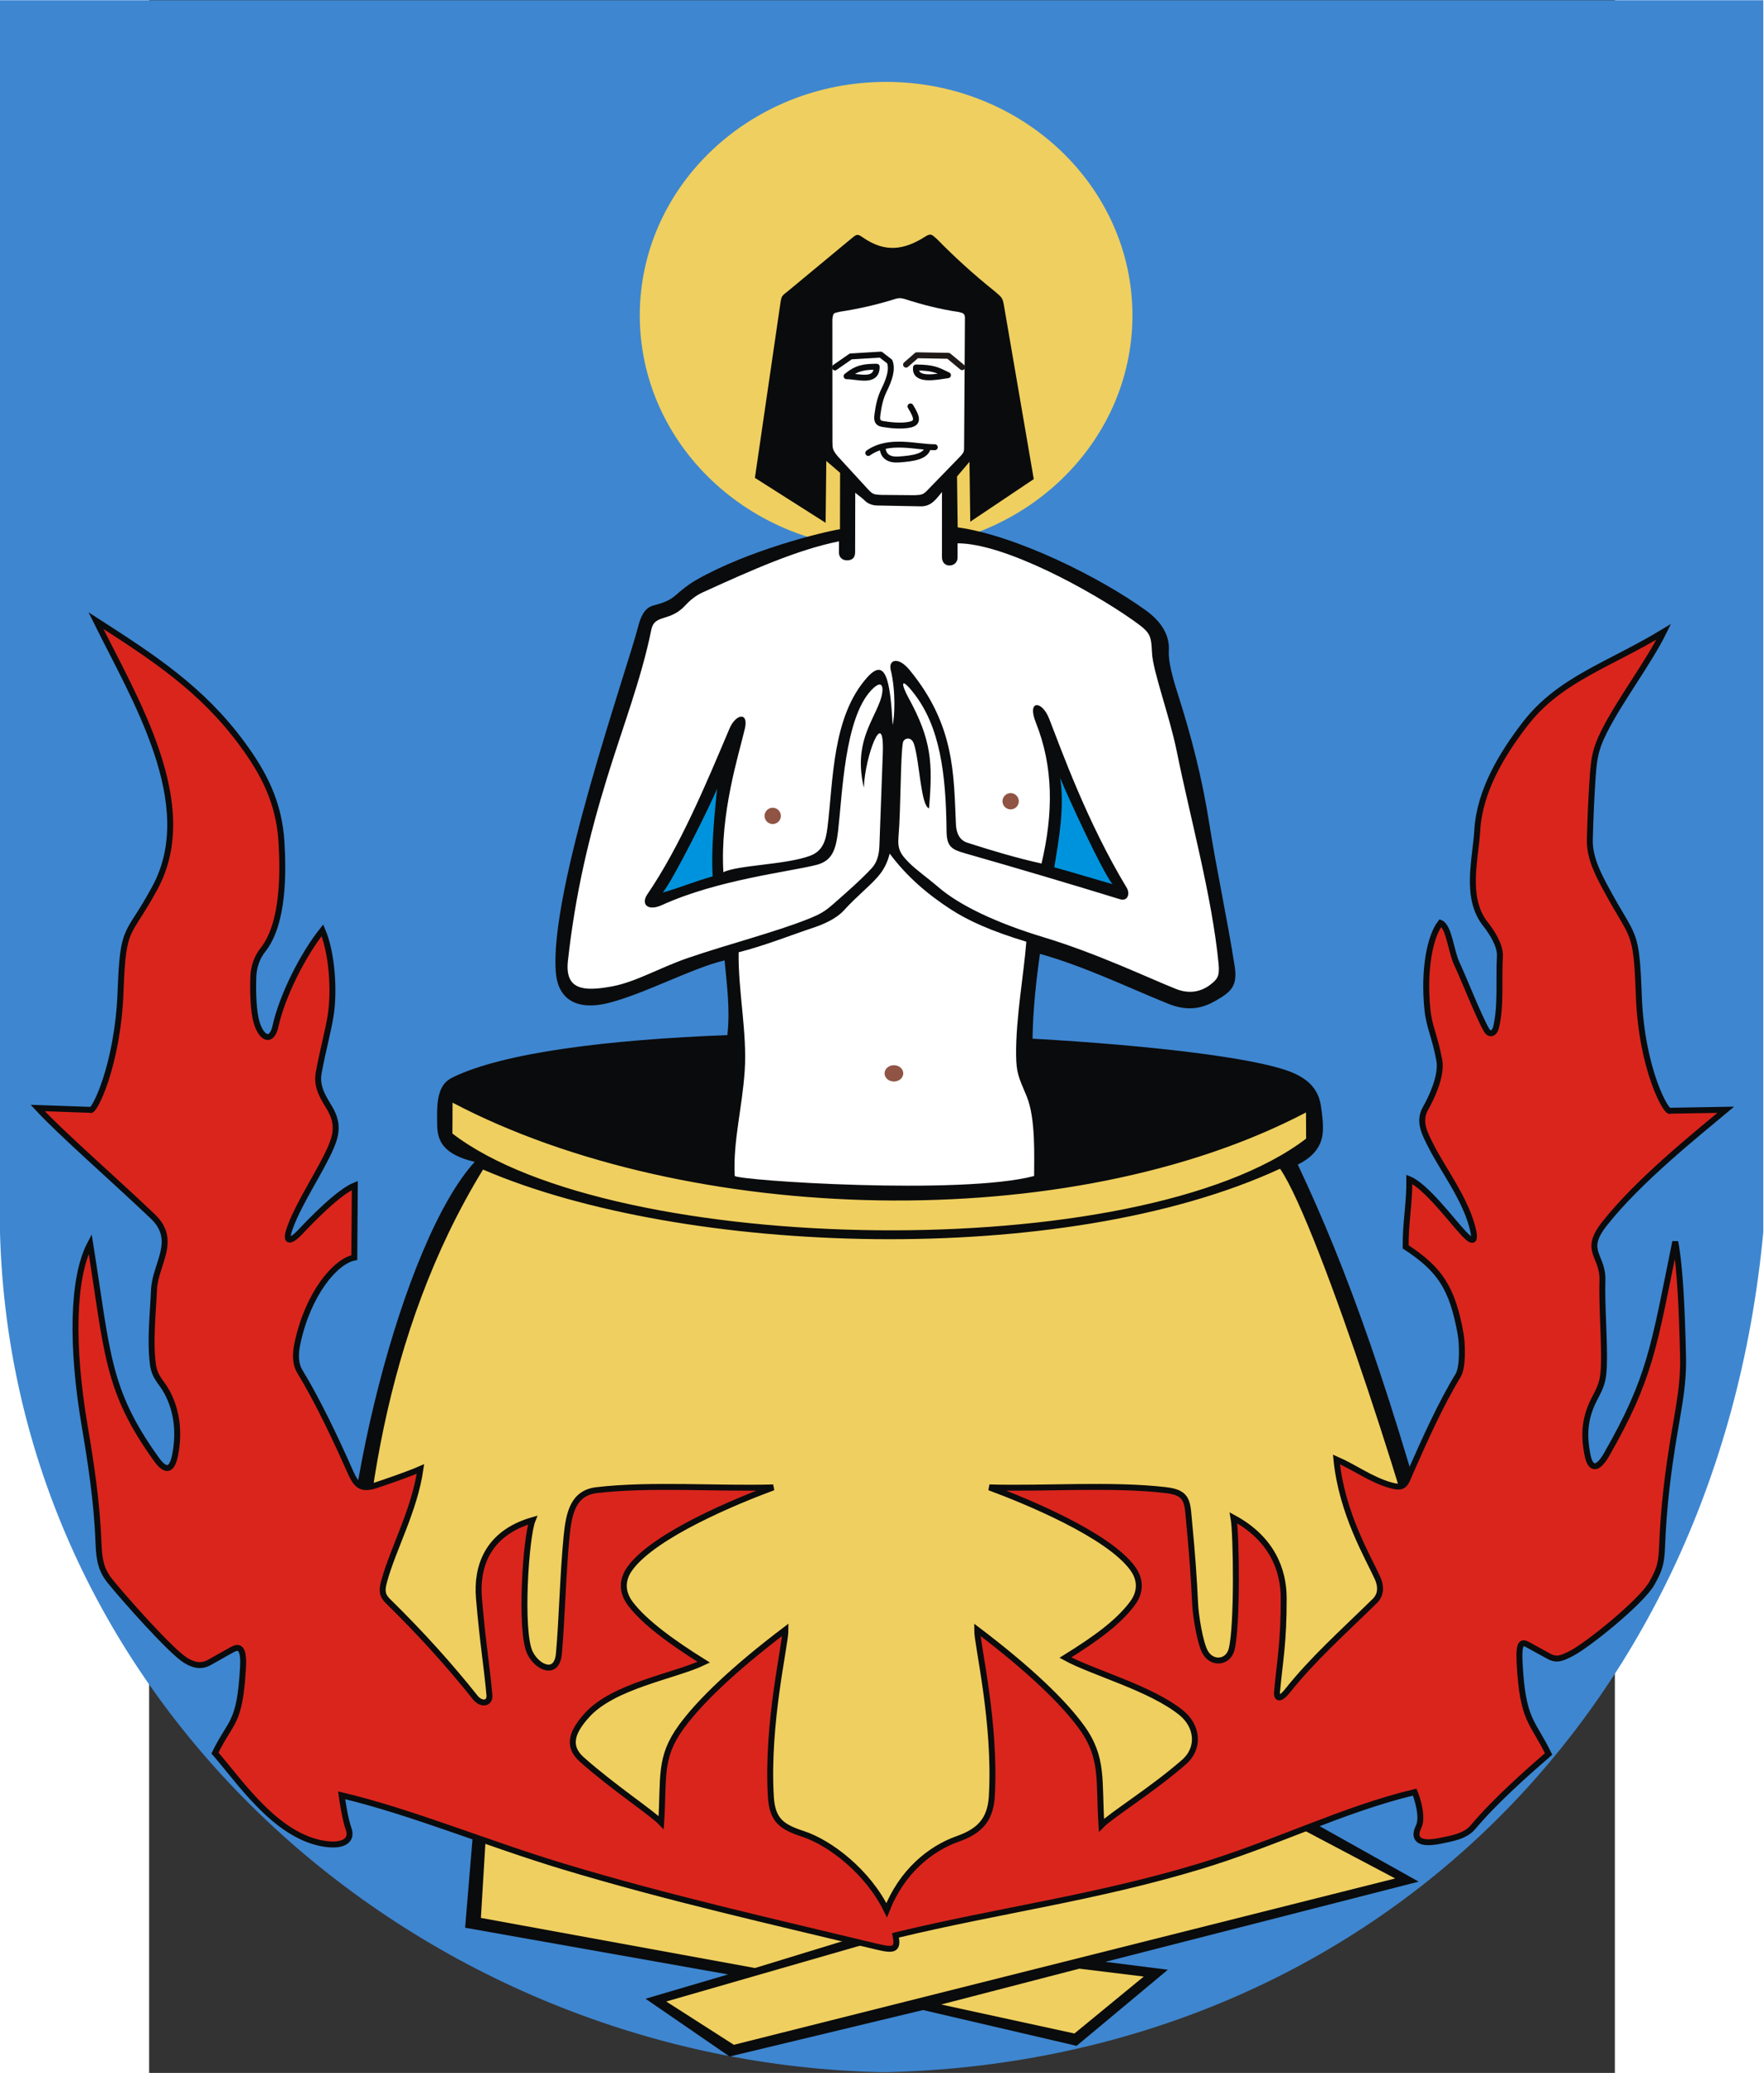
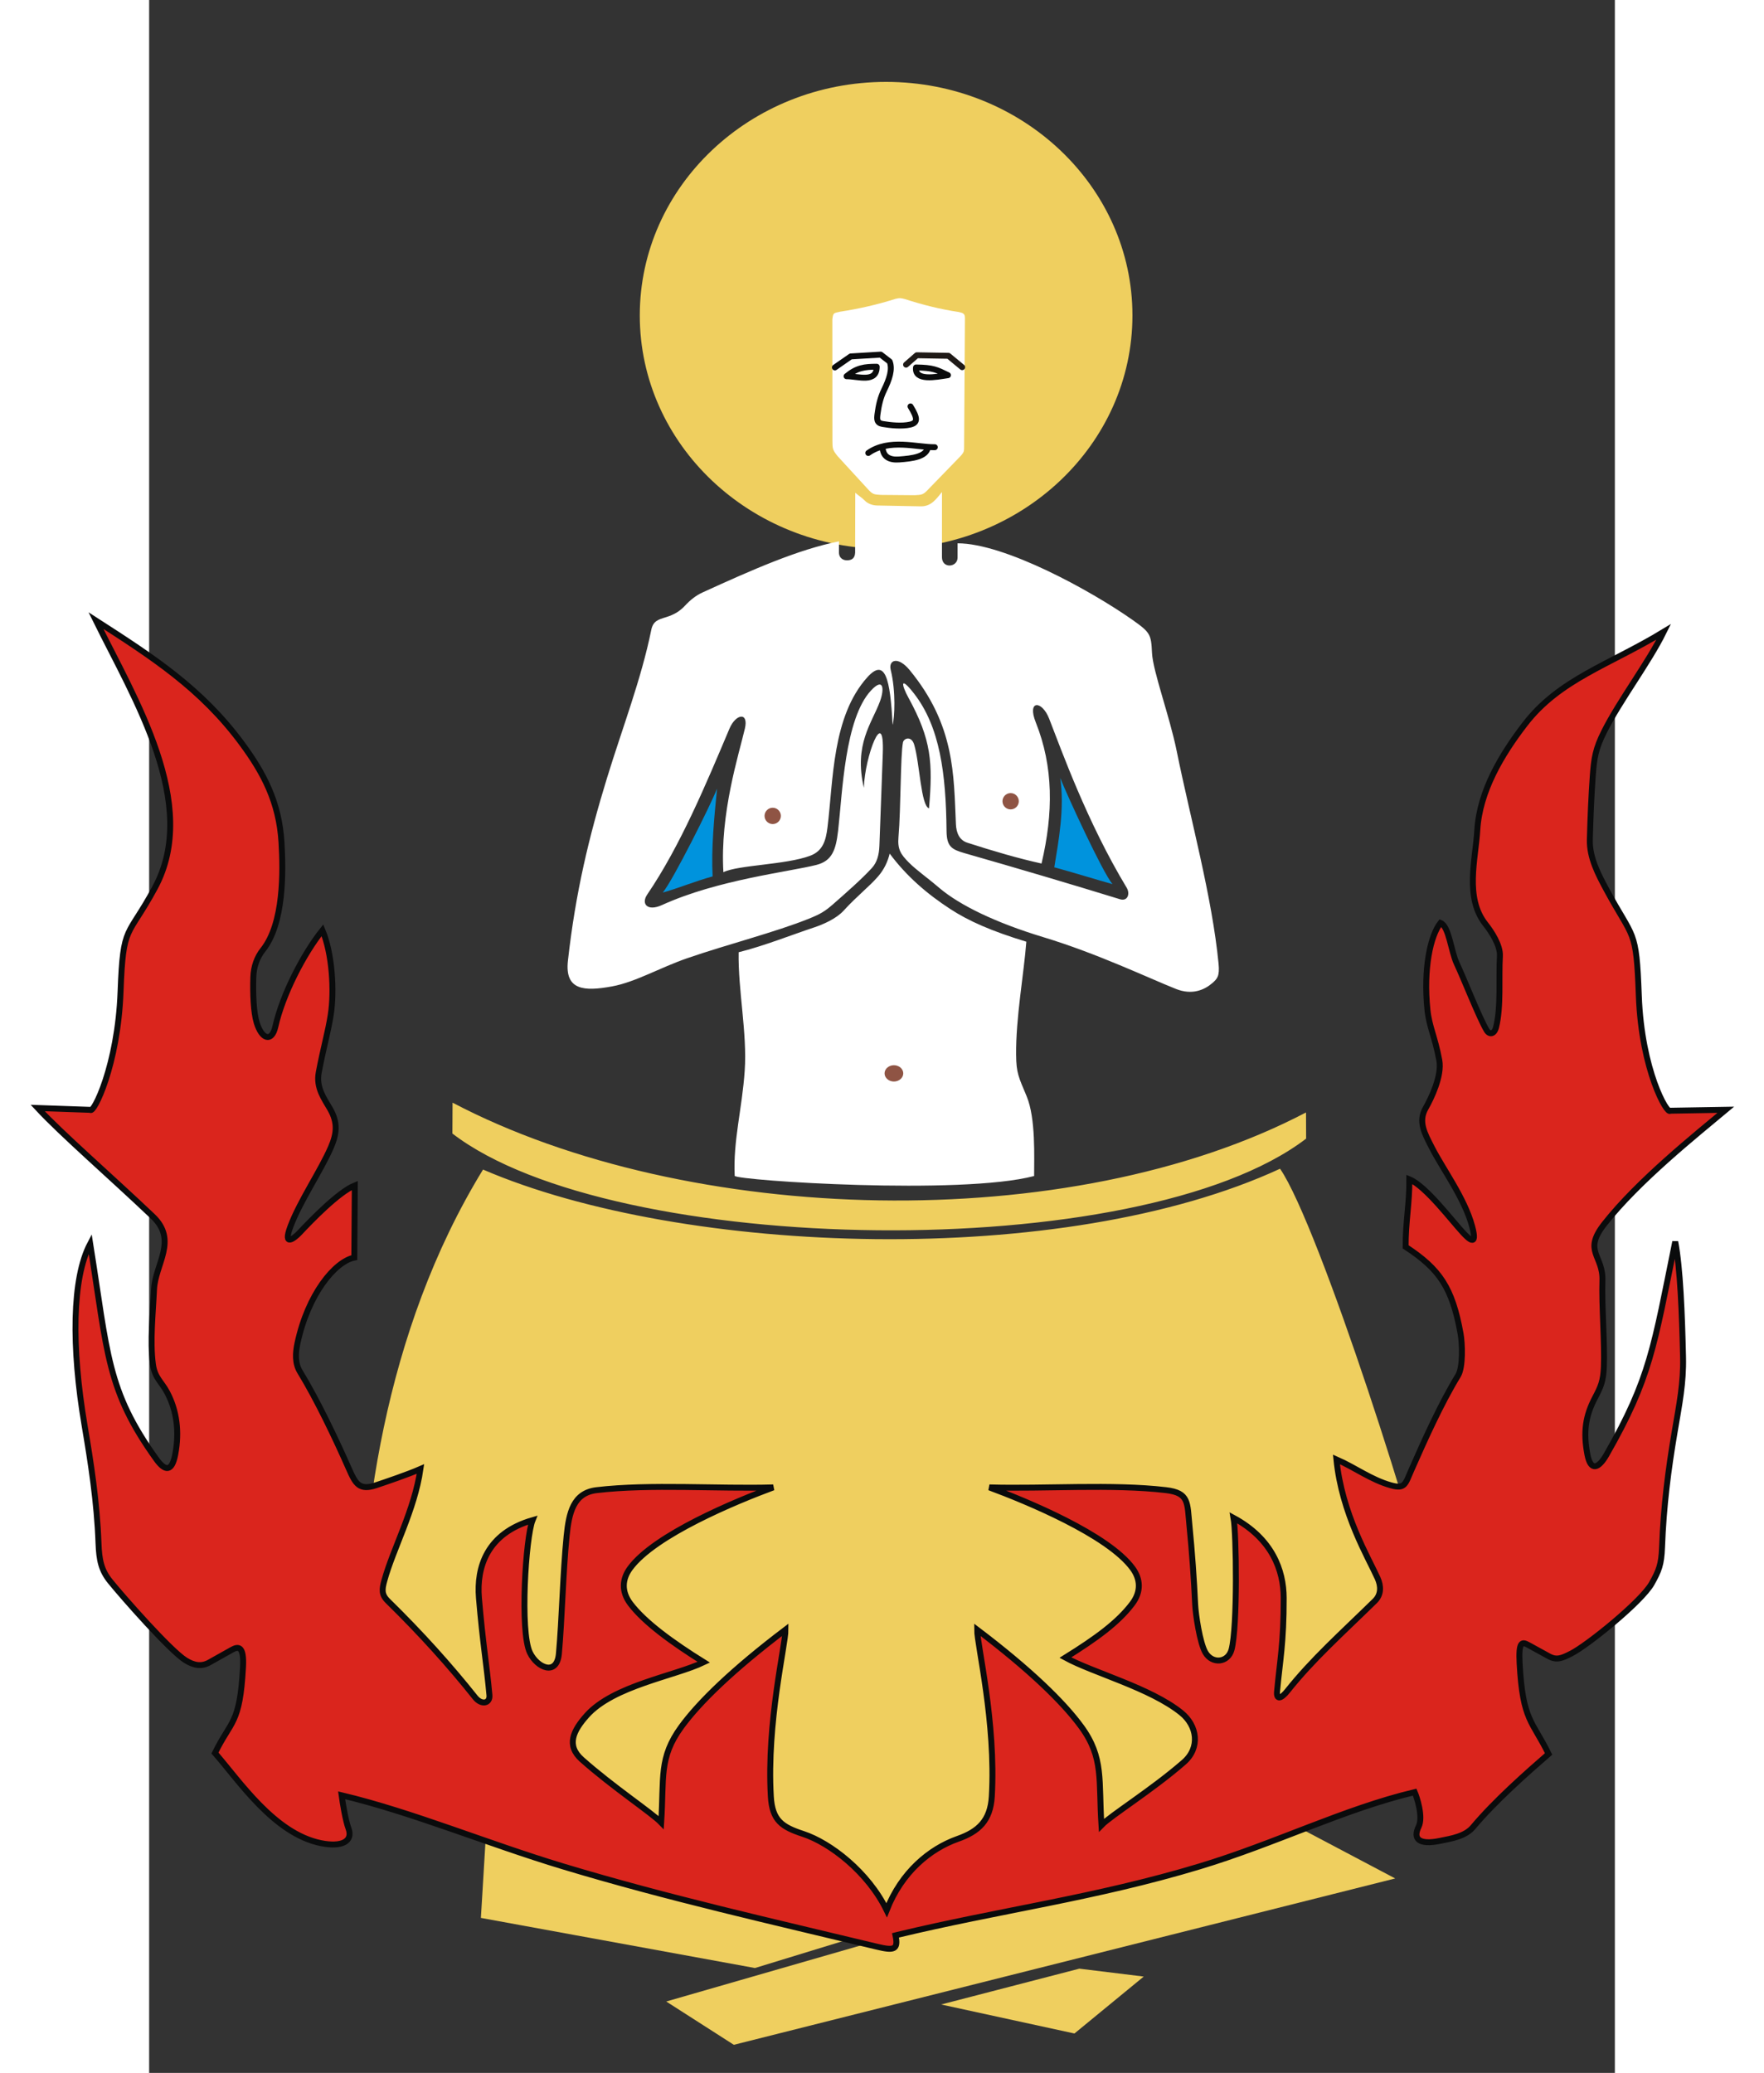
<svg xmlns="http://www.w3.org/2000/svg" xmlns:ns1="http://sodipodi.sourceforge.net/DTD/sodipodi-0.dtd" xmlns:ns2="http://www.inkscape.org/namespaces/inkscape" xml:space="preserve" width="744.094" height="874.421" style="shape-rendering:geometricPrecision; text-rendering:geometricPrecision; image-rendering:optimizeQuality; fill-rule:evenodd; clip-rule:evenodd" viewBox="0 0 210 297" id="svg2" ns1:version="0.32" ns2:version="0.45.1" ns1:docname="POL Zalewo COA.svg" ns2:output_extension="org.inkscape.output.svg.inkscape" ns1:docbase="C:\Users\Mistrz\Desktop" version="1.0">
  <rect x="0" y="0" width="210" height="297" fill="#333333" stroke="none" />
  <ns1:namedview ns2:window-height="480" ns2:window-width="640" ns2:pageshadow="2" ns2:pageopacity="0.0" guidetolerance="10.0" gridtolerance="10.0" objecttolerance="10.0" borderopacity="1.0" bordercolor="#666666" pagecolor="#ffffff" id="base" />
  <defs id="defs4">
    <style type="text/css" id="style6">
   
    .str0 {stroke:#0A0B0C;stroke-width:0.706}
    .str1 {stroke:#1F1A17;stroke-width:0.706}
    .fil6 {fill:none}
    .fil7 {fill:#0093DD}
    .fil2 {fill:#0A0B0C}
    .fil5 {fill:#8F5444}
    .fil4 {fill:#DA251D}
    .fil3 {fill:white}
    .fil0 {fill:#3E86D0}
    .fil1 {fill:#EFCF5F}
   
  </style>
  </defs>
  <g id="Warstwa_x0020_1" transform="translate(-1.3919578e-6,-25.233)">
    <g id="g3164" transform="matrix(1.203,0,0,1.203,-21.367,-5.093)">
-       <path id="path10" d="M 0,25.234 L 210,25.234 L 210,171.972 C 204.443,231.065 160.9,270.822 105.287,272.014 C 50.187,270.916 1.533,228.498 0,172.02 L 0,25.233 L 0,25.234 z " class="fil0" style="fill:#3e86d0" />
      <ellipse id="ellipse12" ry="27.813" rx="29.337" cy="62.775" cx="105.533" class="fil1" ns1:cx="105.533" ns1:cy="62.775002" ns1:rx="29.337" ns1:ry="27.813" style="fill:#efcf5f" />
-       <path id="path14" d="M 52.072,159.28 C 52.106,161.131 52.847,162.715 56.537,163.587 C 48.11,172.788 39.745,204.795 40.84,225.005 L 56.537,241.083 L 55.394,254.799 L 86.712,260.361 L 76.882,263.257 L 86.89,270.14 L 109.928,264.603 L 128.216,268.87 L 139.087,259.803 L 131.645,258.863 L 168.957,249.312 L 152.092,239.863 L 173.008,218.108 C 165.666,190.637 160.36,176.201 154.56,163.907 C 156.44,162.987 157.327,161.75 157.513,160.303 C 157.651,159.229 157.451,157.795 157.309,156.877 C 156.992,154.833 155.689,153.605 153.508,152.791 C 149.214,151.188 137.282,149.726 122.971,148.915 C 123.024,145.548 123.373,142.181 123.856,138.814 C 129.1,140.286 134.036,142.682 139.085,144.739 C 141.645,145.783 143.404,145.199 144.844,144.359 C 146.572,143.352 147.421,142.685 147.045,140.279 C 146.158,134.605 144.908,128.927 144.007,123.213 C 143.15,117.78 141.879,112.861 140.207,107.644 C 139.536,105.549 139.131,103.782 139.203,102.729 C 139.347,100.602 137.997,99.016 136.476,97.913 C 131.106,94.021 121.032,88.978 114.057,88.018 L 113.978,81.955 L 115.463,80.209 L 115.555,87.342 L 123.118,82.269 L 119.552,61.506 C 119.395,60.586 119.207,60.568 118.498,59.927 C 115.885,57.839 113.612,55.751 111.572,53.663 C 110.947,53.129 110.872,52.953 110.14,53.419 C 107.639,55.011 105.368,55.299 102.774,53.497 C 102.161,53.071 102.063,53.065 101.475,53.553 L 93.913,59.823 C 93.25,60.373 93.084,60.351 92.963,61.182 L 89.907,82.123 L 98.328,87.473 L 98.409,80.107 L 100.052,81.521 L 100.037,88.237 C 97.954,88.584 89.206,90.696 82.912,94.286 C 81.976,94.821 81.185,95.473 80.476,96.1 C 79.584,96.889 78.527,97.125 77.782,97.33 C 76.689,97.63 76.263,98.821 76.005,99.82 C 74.635,105.138 65.339,131.481 66.207,141.103 C 66.503,144.384 68.877,145.531 72.35,144.691 C 76.571,143.671 82.526,140.458 86.294,139.592 C 86.563,142.468 86.973,145.409 86.629,148.489 C 72.469,149.033 60.012,150.558 53.923,153.518 C 52.77,154.078 52.388,155 52.192,156.059 C 52.019,156.994 52.056,158.356 52.072,159.28 L 52.072,159.28 z " class="fil2" style="fill:#0a0b0c" />
      <path id="path16" d="M 53.899,156.536 L 53.881,160.213 C 73.07,174.959 135.73,175.983 155.555,160.819 L 155.541,157.7 C 127.427,172.454 81.924,171.261 53.899,156.536 L 53.899,156.536 z M 112.087,263.943 L 128.546,259.676 L 136.217,260.616 L 127.962,267.397 L 112.087,263.943 L 112.087,263.943 z M 57.908,243.09 L 57.273,253.631 L 89.912,259.6 L 102.765,255.663 L 57.908,243.09 L 57.908,243.09 z M 79.346,263.587 L 87.398,268.744 L 166.163,248.932 L 153.463,242.226 L 79.346,263.587 L 79.346,263.587 z M 57.528,164.502 C 45.648,183.872 42.759,207.062 42.897,224.497 L 89.277,250.786 L 104.214,254.481 L 127.492,248.75 L 171.04,218.452 C 169.447,209.802 157.126,171.192 152.451,164.404 C 126.648,176.336 81.411,174.799 57.528,164.502 L 57.528,164.502 z " class="fil1" style="fill:#efcf5f" />
      <path id="path18" d="M 101.858,83.892 L 101.842,91.023 C 101.817,91.757 101.368,91.964 100.802,91.939 C 100.246,91.914 99.913,91.52 99.916,91.021 L 99.923,89.682 C 95.049,90.651 89.582,93.07 83.653,95.778 C 82.876,96.133 82.198,96.679 81.573,97.352 C 80.987,97.982 80.318,98.407 79.337,98.709 C 78.378,99.005 77.779,99.164 77.56,100.248 C 76.383,106.067 74.122,111.906 72.293,117.866 C 70.166,124.796 68.548,131.463 67.638,139.63 C 67.245,143.159 69.554,143.304 72.903,142.686 C 75.686,142.173 78.576,140.464 81.851,139.331 C 86.569,137.699 92.381,136.222 96.348,134.62 C 97.696,134.075 98.23,133.764 99.219,132.899 C 100.762,131.549 102.674,129.864 103.849,128.575 C 104.439,127.927 104.695,127.035 104.734,125.948 L 105.138,114.936 C 105.35,109.126 102.994,115.264 102.883,119.032 C 101.668,113.851 103.856,111.318 104.801,108.743 C 105.35,107.248 105.227,105.846 103.735,107.445 C 100.584,110.824 100.326,119.76 99.817,124.139 C 99.551,126.43 99.109,127.745 97.221,128.222 C 93.911,129.059 85.477,129.98 78.84,133 C 77.101,133.791 76.322,132.862 77.085,131.74 C 81.023,125.956 84.101,118.56 86.875,111.994 C 87.631,110.204 89.182,109.973 88.714,111.977 C 87.98,115.118 85.735,122.071 86.153,129.089 C 87.879,128.226 93.575,128.214 96.48,127.132 C 98.009,126.561 98.357,125.308 98.549,123.766 C 99.248,118.169 99.089,110.545 103.292,105.877 C 105.405,103.53 106.024,105.975 106.306,111.54 C 106.546,110.698 106.709,107.541 106.082,104.996 C 105.788,103.805 106.948,103.33 108.331,105.01 C 113.743,111.586 113.579,117.481 113.847,123.385 C 113.892,124.373 114.239,125.263 115.2,125.573 C 118.254,126.56 121.231,127.433 124.042,128.055 C 125.461,122.029 125.471,116.534 123.356,111.24 C 122.293,108.578 124.085,108.584 124.951,110.804 C 126.448,114.641 129.475,123.133 134.18,130.928 C 134.618,131.654 134.305,132.59 133.384,132.306 C 127.453,130.482 121.301,128.658 114.927,126.835 C 113.356,126.385 112.751,126.065 112.731,124.186 C 112.662,117.356 111.954,111.771 108.834,107.779 C 107.178,105.661 107.334,106.738 108.203,108.325 C 110.932,113.305 111.109,116.054 110.642,121.485 C 109.679,121.168 109.543,116.183 108.884,113.92 C 108.557,112.797 107.643,113.129 107.54,113.63 C 107.237,115.117 107.293,121.568 107.007,124.886 C 106.881,126.343 107.247,126.93 108.228,127.92 C 109.163,128.864 110.262,129.591 111.851,130.945 C 114.275,133.011 118.558,135.097 124.234,136.817 C 130.71,138.778 136.797,141.701 140.06,142.995 C 141.979,143.756 143.441,143.108 144.381,142.298 C 144.978,141.782 145.269,141.454 145.128,139.991 C 144.352,131.973 141.76,122.664 140.148,114.691 C 139.298,110.483 137.306,105.177 137.199,102.959 C 137.094,100.774 137.017,100.543 134.862,99.027 C 129.906,95.54 119.652,89.917 114.043,89.917 L 114.041,91.634 C 114.039,92.788 112.183,92.975 112.183,91.558 L 112.187,83.807 C 111.541,84.582 110.937,85.539 109.656,85.514 C 107.924,85.48 106.193,85.446 104.462,85.413 C 103.8,85.4 103.278,85.123 103.009,84.844 C 102.661,84.483 102.226,84.222 101.858,83.892 L 101.858,83.892 z M 99.132,63.233 L 99.14,77.736 C 99.141,78.683 99.176,78.798 99.743,79.524 L 103.353,83.456 C 103.947,84.103 104.07,84.096 104.899,84.152 L 108.947,84.187 C 109.662,84.133 109.881,84.185 110.405,83.645 L 114.353,79.575 C 114.859,79.023 114.818,78.976 114.823,78.217 L 114.92,63.128 C 114.924,62.555 114.739,62.501 114.179,62.367 C 112.057,62.057 109.903,61.521 107.725,60.815 C 107.245,60.7 107.147,60.685 106.67,60.796 C 104.524,61.482 102.317,61.983 100.058,62.331 C 99.252,62.517 99.235,62.449 99.132,63.233 z M 87.969,138.621 C 87.889,143.13 88.999,148.226 88.693,152.725 C 88.383,157.269 87.296,161.098 87.5,165.258 C 87.943,165.815 114.458,167.571 123.16,165.272 C 123.153,163.089 123.375,158.408 122.263,155.755 C 121.305,153.467 121.039,153.019 121.016,150.851 C 120.968,146.438 121.953,141.117 122.232,137.365 C 118.061,136.099 115.353,134.891 113.201,133.491 C 110.439,131.694 107.988,129.6 105.96,126.873 C 105.734,127.782 105.329,128.729 104.571,129.599 C 103.472,130.86 102.12,131.867 100.45,133.69 C 99.61,134.608 98.085,135.294 96.928,135.676 C 94.435,136.5 90.925,137.89 87.969,138.621 L 87.969,138.621 z " class="fil3" style="fill:#ffffff" />
      <path id="path20" d="M 11.426,99.122 C 16.001,108.406 23.822,120.975 18.462,130.924 C 15.169,137.036 14.659,135.144 14.359,143.285 C 14.031,152.18 11.119,157.882 10.763,157.391 L 4.49,157.172 C 7.405,160.312 13.117,165.256 18.189,170.075 C 21.216,172.95 18.482,175.742 18.343,178.789 C 18.217,181.608 17.847,184.897 18.208,187.667 C 18.424,189.322 19.219,189.743 19.912,191.053 C 21.067,193.237 21.377,195.749 20.875,198.411 C 20.47,200.559 19.648,200.436 18.61,198.988 C 12.712,190.759 12.836,186.529 10.741,173.341 C 8.582,177.452 8.49,185.606 10.075,194.987 C 10.815,199.361 11.552,204.085 11.731,209.003 C 11.807,211.072 12.07,212.242 13.14,213.564 C 14.659,215.442 20.296,221.834 22.094,222.947 C 23.124,223.585 23.999,223.728 24.946,223.197 L 27.599,221.709 C 28.338,221.295 29.082,221.147 28.942,223.753 C 28.572,230.633 27.517,230.057 25.6,233.996 C 28.497,237.309 32.648,243.588 38.209,244.725 C 40.734,245.241 42.073,244.498 41.501,242.967 C 41.147,242.02 40.808,239.93 40.687,239.026 C 49.097,241.028 58.005,244.764 67.075,247.503 C 79.505,251.256 92.24,254.119 104.414,257.054 C 106.441,257.543 107.023,257.455 106.652,255.708 C 106.717,255.691 106.784,255.675 106.852,255.658 C 119.026,252.724 130.419,251.256 142.848,247.503 C 151.918,244.764 160.075,240.652 168.484,238.65 C 168.723,239.195 169.529,241.59 168.96,242.753 C 168.241,244.219 168.975,244.973 171.5,244.456 C 172.89,244.172 174.505,243.926 175.442,242.808 C 178.048,239.699 181.871,236.325 184.431,234.104 C 182.514,230.164 181.351,230.203 180.982,223.323 C 180.842,220.718 181.26,220.711 182.002,221.119 L 184.462,222.469 C 185.413,222.992 186.052,222.689 187.131,222.142 C 189.064,221.162 195.517,215.962 196.73,213.779 C 197.556,212.292 197.868,211.57 197.943,209.501 C 198.123,204.584 198.694,200.191 199.433,195.818 C 200.002,192.447 200.516,189.934 200.445,186.823 C 200.326,181.659 200.117,176.245 199.515,173.092 C 196.969,185.648 196.553,189.338 191.314,198.489 C 190.428,200.036 189.453,200.558 189.048,198.411 C 188.546,195.749 188.821,193.834 189.976,191.65 C 190.669,190.34 190.94,189.685 191.013,188.018 C 191.133,185.297 190.744,180.6 190.843,177.736 C 190.948,174.688 188.49,174.272 191.067,170.987 C 195.128,165.811 202.037,160.315 205.539,157.382 L 198.915,157.496 C 198.559,157.987 195.506,152.707 195.179,143.811 C 194.879,135.67 194.579,137.211 191.286,131.099 C 190.336,129.334 189.289,127.341 189.344,125.206 C 189.411,122.555 189.527,119.952 189.69,117.658 C 189.845,115.481 190.028,114.379 191.032,112.37 C 192.897,108.64 196.322,104.157 198.146,100.456 C 191.629,104.416 185.74,106.094 181.615,111.455 C 178.841,115.061 176.213,119.442 175.941,124.074 C 175.737,127.551 174.418,132.123 176.925,135.282 C 177.629,136.169 178.707,137.81 178.633,139.082 C 178.483,141.65 178.795,145.099 178.175,147.557 C 177.965,148.388 177.393,148.48 177.055,147.913 C 176.169,146.429 174.305,141.675 173.5,139.976 C 172.809,138.516 172.574,135.533 171.557,135.126 C 170.358,136.652 169.503,140.557 170.003,145.473 C 170.209,147.499 170.886,148.637 171.416,151.487 C 171.758,153.32 170.454,156.023 169.785,157.196 C 168.865,158.805 169.691,160.235 170.51,161.847 C 171.818,164.422 174.426,167.901 175.328,171.268 C 176.035,173.905 174.837,172.658 174.246,172.026 C 172.924,170.616 169.806,166.457 167.849,165.661 C 167.869,168.602 167.387,170.766 167.407,173.708 C 171.438,176.353 172.957,178.531 173.951,184.056 C 174.161,185.222 174.258,188.042 173.649,189.038 C 171.607,192.38 169.672,196.701 168.1,200.266 C 167.359,201.947 167.341,202.586 165.657,202.112 C 163.282,201.446 161.422,200.01 159.163,199.022 C 159.808,205.5 162.973,210.729 164.065,213.166 C 164.492,214.117 164.509,215.127 163.736,215.884 C 159.765,219.776 156.327,222.825 153.33,226.595 C 152.592,227.524 151.998,227.701 152.091,226.681 C 152.426,223.009 152.895,220.894 152.884,215.525 C 152.877,212.208 151.504,208.475 146.91,205.985 C 147.245,207.836 147.402,218.955 146.67,221.683 C 146.25,223.249 144.37,223.438 143.548,222.006 C 142.893,220.866 142.392,217.481 142.338,216.273 C 142.212,213.459 141.96,209.923 141.664,206.954 C 141.387,204.189 141.641,203.012 138.872,202.685 C 132.481,201.931 124.4,202.547 117.831,202.358 C 122.162,203.959 131.99,207.998 134.901,212.008 C 135.812,213.262 135.957,214.744 134.834,216.225 C 133.155,218.439 130.618,220.303 126.884,222.628 C 130.207,224.439 136.99,226.23 140.673,229.189 C 142.596,230.733 142.979,233.354 140.991,235.09 C 137.252,238.357 132.299,241.429 131.18,242.59 C 130.831,237.243 131.478,234.569 128.789,230.879 C 126.637,227.925 122.65,224.056 116.375,219.301 C 116.366,221.096 118.633,230.346 118.12,239.168 C 117.952,242.044 116.547,243.342 114.059,244.221 C 110.737,245.395 107.373,248.176 105.597,252.711 C 103.394,248.181 98.888,244.694 95.65,243.63 C 93.143,242.807 91.971,242.044 91.804,239.168 C 91.29,230.346 93.558,221.096 93.548,219.301 C 87.274,224.056 83.287,227.925 81.135,230.879 C 78.446,234.569 79.092,236.923 78.744,242.27 C 77.625,241.109 73.009,238.069 69.298,234.77 C 67.387,233.072 68.285,231.305 69.89,229.508 C 73.061,225.961 80.377,224.832 83.816,223.176 C 80.083,220.851 76.768,218.439 75.089,216.225 C 73.967,214.744 74.112,213.262 75.022,212.008 C 77.934,207.998 87.761,203.959 92.093,202.358 C 85.523,202.547 77.442,201.931 71.052,202.685 C 68.282,203.012 67.759,205.377 67.483,208.142 C 67.046,212.51 66.922,218.236 66.562,222.169 C 66.316,224.869 63.984,223.846 63.116,222.049 C 61.889,219.506 62.61,208.291 63.425,206.26 C 57.999,207.826 56.733,211.861 57.04,215.525 C 57.487,220.876 57.955,223.421 58.289,227.093 C 58.382,228.112 57.331,228.301 56.593,227.372 C 53.597,223.602 50.158,219.776 46.188,215.884 C 45.415,215.127 45.493,214.492 45.767,213.486 C 46.803,209.678 49.366,205.089 50.075,200.164 C 48.575,200.82 46.028,201.682 44.807,202.093 C 42.789,202.771 42.34,201.923 41.549,200.129 C 39.977,196.564 37.768,191.923 35.726,188.581 C 35.117,187.584 35.178,186.358 35.425,185.198 C 36.664,179.362 39.882,175.449 42.196,174.987 C 42.216,172.046 42.237,169.333 42.257,166.392 C 40.3,167.188 36.999,170.616 35.678,172.026 C 35.086,172.658 33.634,173.823 34.595,171.268 C 35.74,168.224 38.232,164.592 39.413,161.847 C 40.128,160.186 40.236,158.897 39.316,157.287 C 38.647,156.114 37.617,154.783 37.959,152.949 C 38.49,150.099 39.08,148.085 39.391,146.073 C 39.832,143.213 39.565,138.763 38.401,136.003 C 36.139,138.834 33.648,143.671 32.798,147.466 C 32.368,149.389 31.171,148.997 30.564,146.984 C 30.2,145.779 30.106,143.583 30.168,141.609 C 30.207,140.335 30.61,139.223 31.314,138.336 C 33.821,135.176 33.73,129.025 33.526,125.548 C 33.243,120.716 31.369,117.234 28.819,113.773 C 23.987,107.213 18.182,103.472 11.426,99.122 L 11.426,99.122 z " class="fil4 str0" style="fill:#da251d;stroke:#0a0b0c;stroke-width:0.706" />
      <path id="path22" d="M 92.027,121.411 C 92.562,121.411 92.999,121.847 92.999,122.383 C 92.999,122.918 92.562,123.354 92.027,123.354 C 91.492,123.354 91.055,122.918 91.055,122.383 C 91.055,121.847 91.492,121.411 92.027,121.411 z M 120.364,119.666 C 120.899,119.666 121.336,120.102 121.336,120.638 C 121.336,121.173 120.899,121.609 120.364,121.609 C 119.829,121.609 119.392,121.173 119.392,120.638 C 119.392,120.102 119.829,119.666 120.364,119.666 z M 106.462,152.075 C 107.076,152.075 107.576,152.511 107.576,153.047 C 107.576,153.582 107.076,154.018 106.462,154.018 C 105.849,154.018 105.349,153.582 105.349,153.047 C 105.349,152.511 105.849,152.075 106.462,152.075 z " class="fil5" style="fill:#8f5444" />
      <path style="fill:none;stroke:#0a0b0c;stroke-width:0.706;stroke-linecap:round;stroke-linejoin:round" id="path24" d="M 99.434,68.97 L 101.321,67.659 L 104.888,67.443 L 105.958,68.272 C 106.315,69.18 105.933,70.363 105.29,71.669 C 104.845,72.574 104.642,73.512 104.511,74.501 C 104.429,75.12 104.4,75.58 105.115,75.703 C 106.086,75.869 107.446,76.001 108.404,75.775 C 109.341,75.555 109.286,74.988 108.437,73.613" class="fil6 str0" />
      <polyline style="fill:none;stroke:#1f1a17;stroke-width:0.706;stroke-linecap:round;stroke-linejoin:round" id="polyline26" points="107.909,68.638 109.189,67.52 112.957,67.586 114.591,68.94 " class="fil6 str1" />
      <path style="fill:none;stroke:#0a0b0c;stroke-width:0.706;stroke-linecap:round" id="path28" d="M 103.409,79.159 C 105.885,77.405 109.218,78.503 111.331,78.471" class="fil6 str0" />
      <path id="path30" d="M 110.512,78.451 C 110.352,79.613 108.659,79.814 107.076,79.932 C 105.987,80.013 105.112,79.656 105.111,78.373" class="fil6 str0" style="fill:none;stroke:#0a0b0c;stroke-width:0.706" />
      <path style="fill:none;stroke:#0a0b0c;stroke-width:0.706;stroke-linejoin:round" id="path32" d="M 100.823,70.016 C 102.052,68.999 102.975,68.888 104.414,68.888 C 104.414,70.853 102.192,70.016 100.823,70.016 z " class="fil6 str0" />
      <path style="fill:none;stroke:#0a0b0c;stroke-width:0.706;stroke-linejoin:round" id="path34" d="M 112.899,69.892 C 111.446,70.115 108.904,70.627 109.095,68.975 C 111.142,69.004 111.549,69.234 112.899,69.892 z " class="fil6 str0" />
      <path id="path36" d="M 78.931,131.515 C 80.128,130.091 84.604,121.151 85.397,119.141 C 85.062,122.537 84.692,126.266 84.872,129.589 C 82.866,130.13 80.856,130.974 78.931,131.515 z " class="fil7" style="fill:#0093dd" />
      <path id="path38" d="M 132.495,130.511 C 131.298,129.087 127.061,119.869 126.267,117.859 C 126.81,121.421 126.066,125.442 125.562,128.506 C 127.568,129.047 130.57,129.97 132.495,130.511 z " class="fil7" style="fill:#0093dd" />
    </g>
  </g>
</svg>